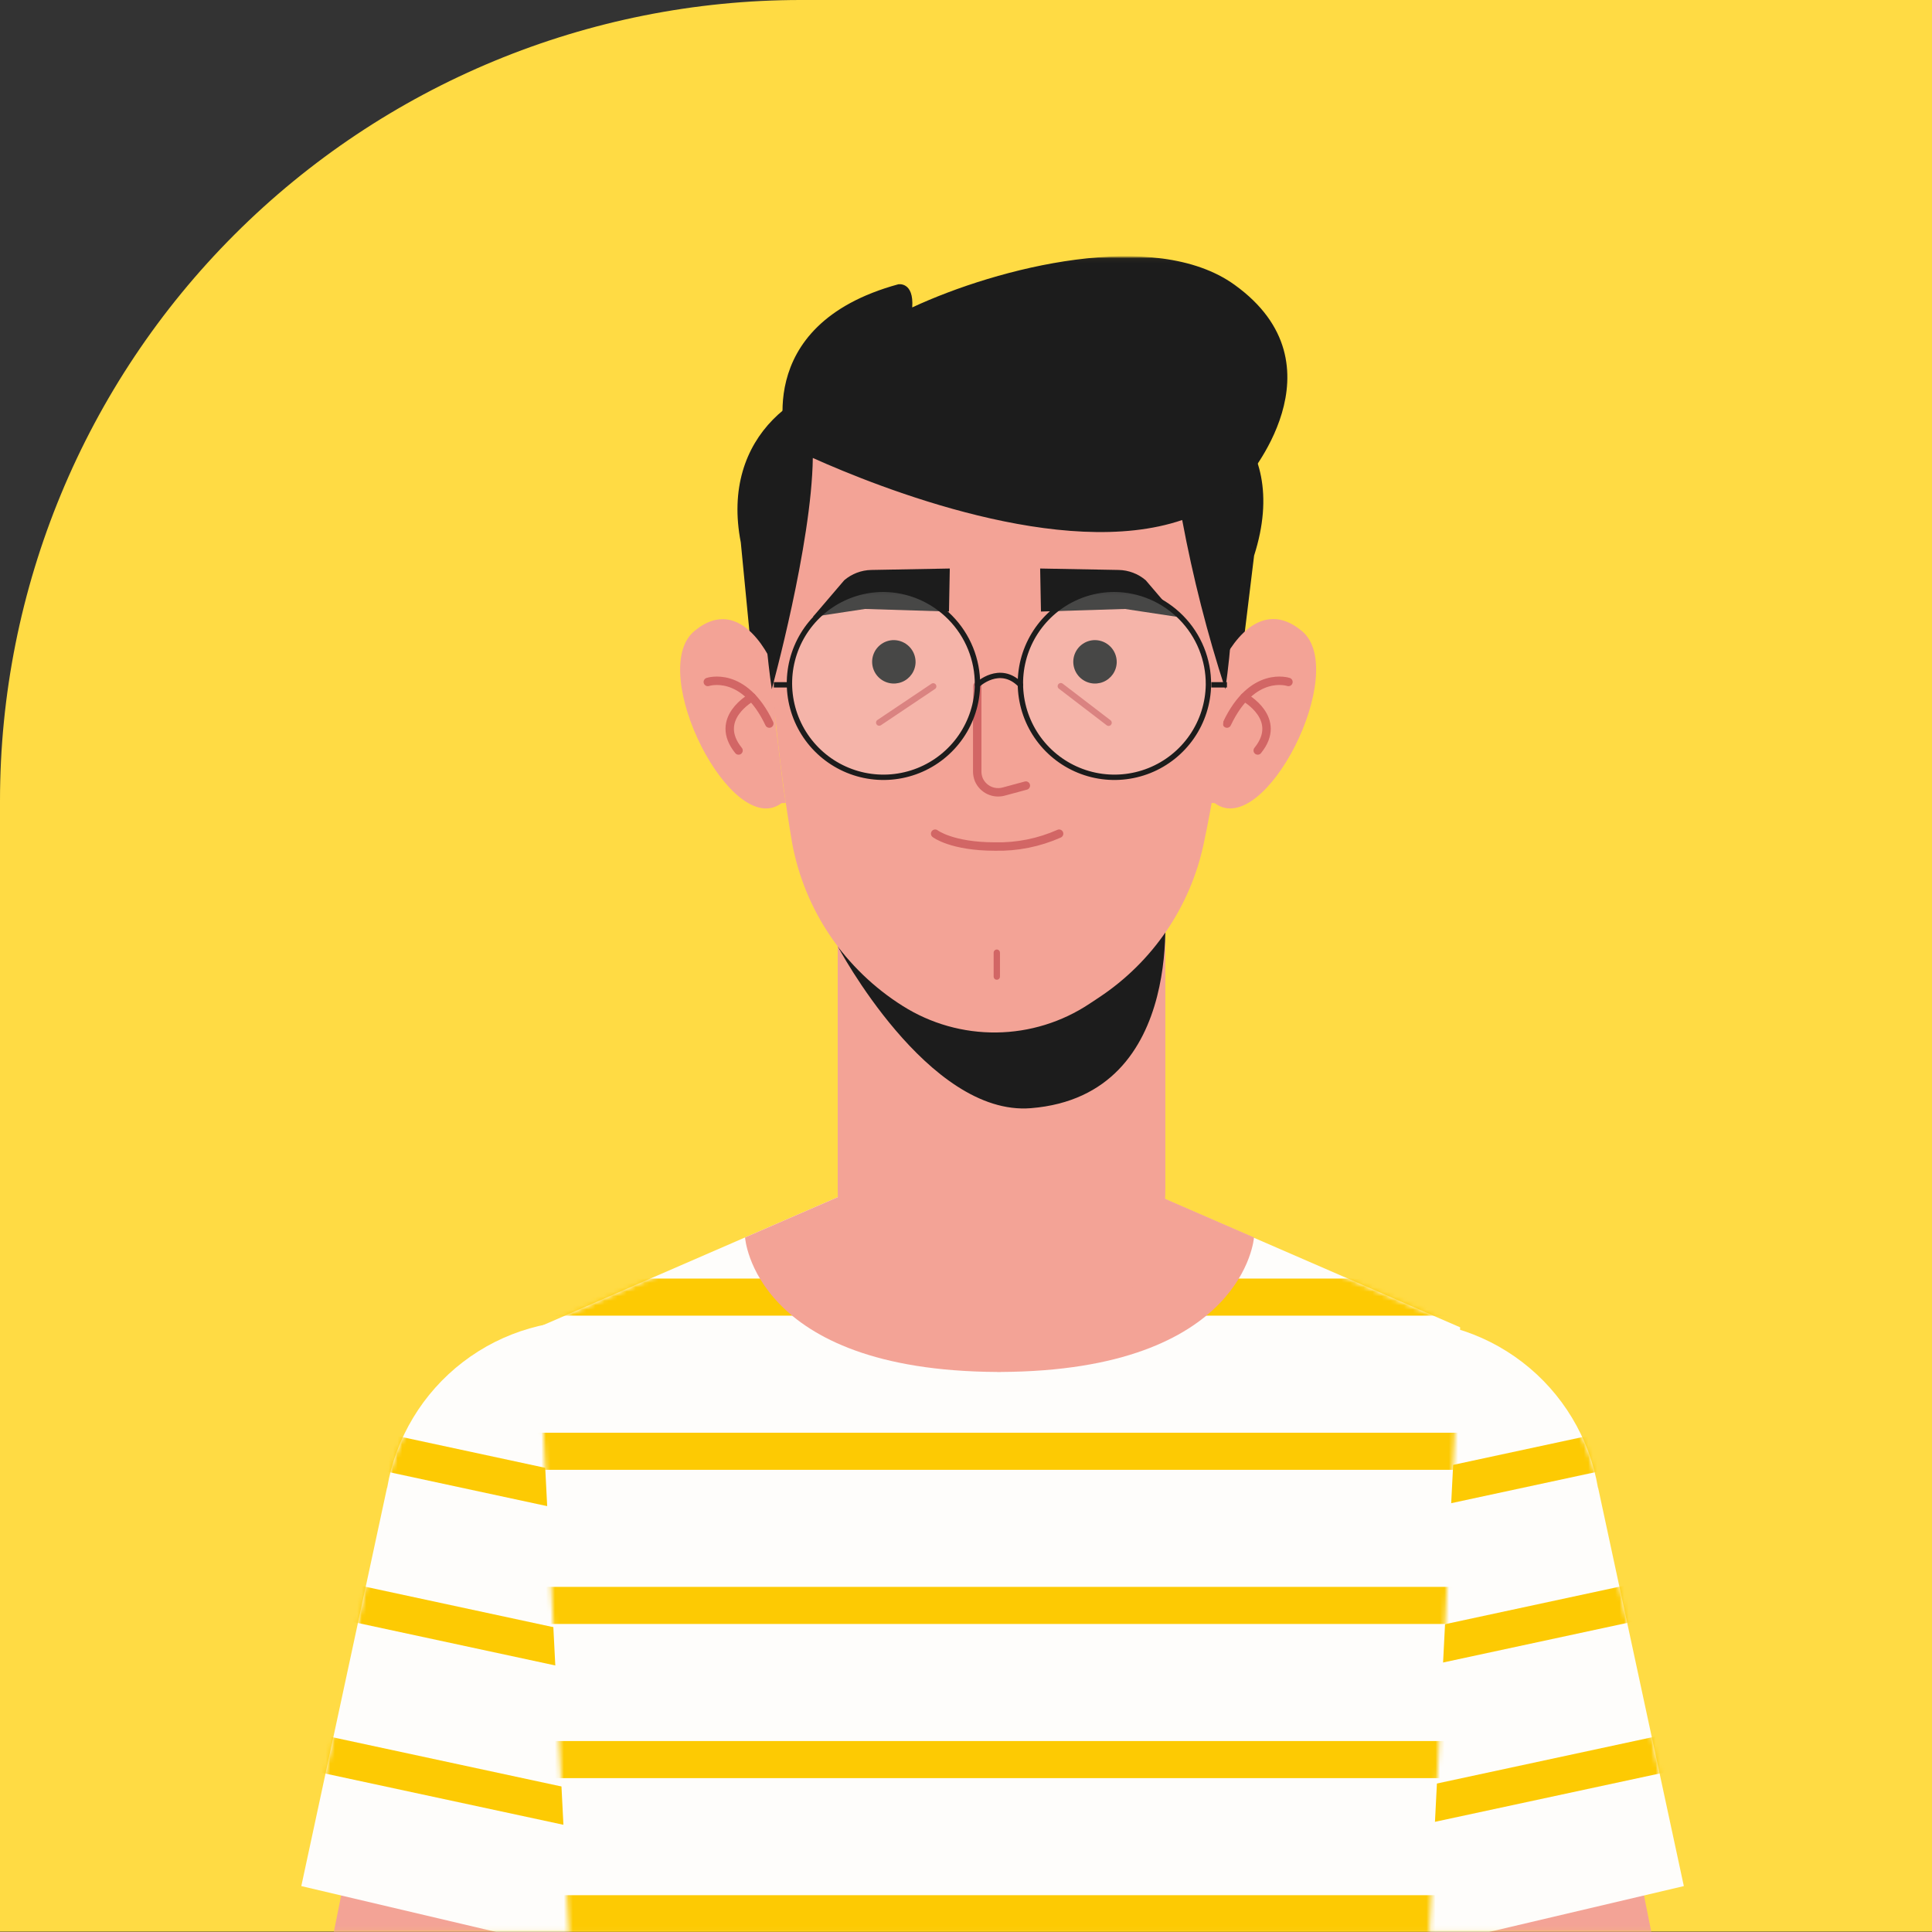
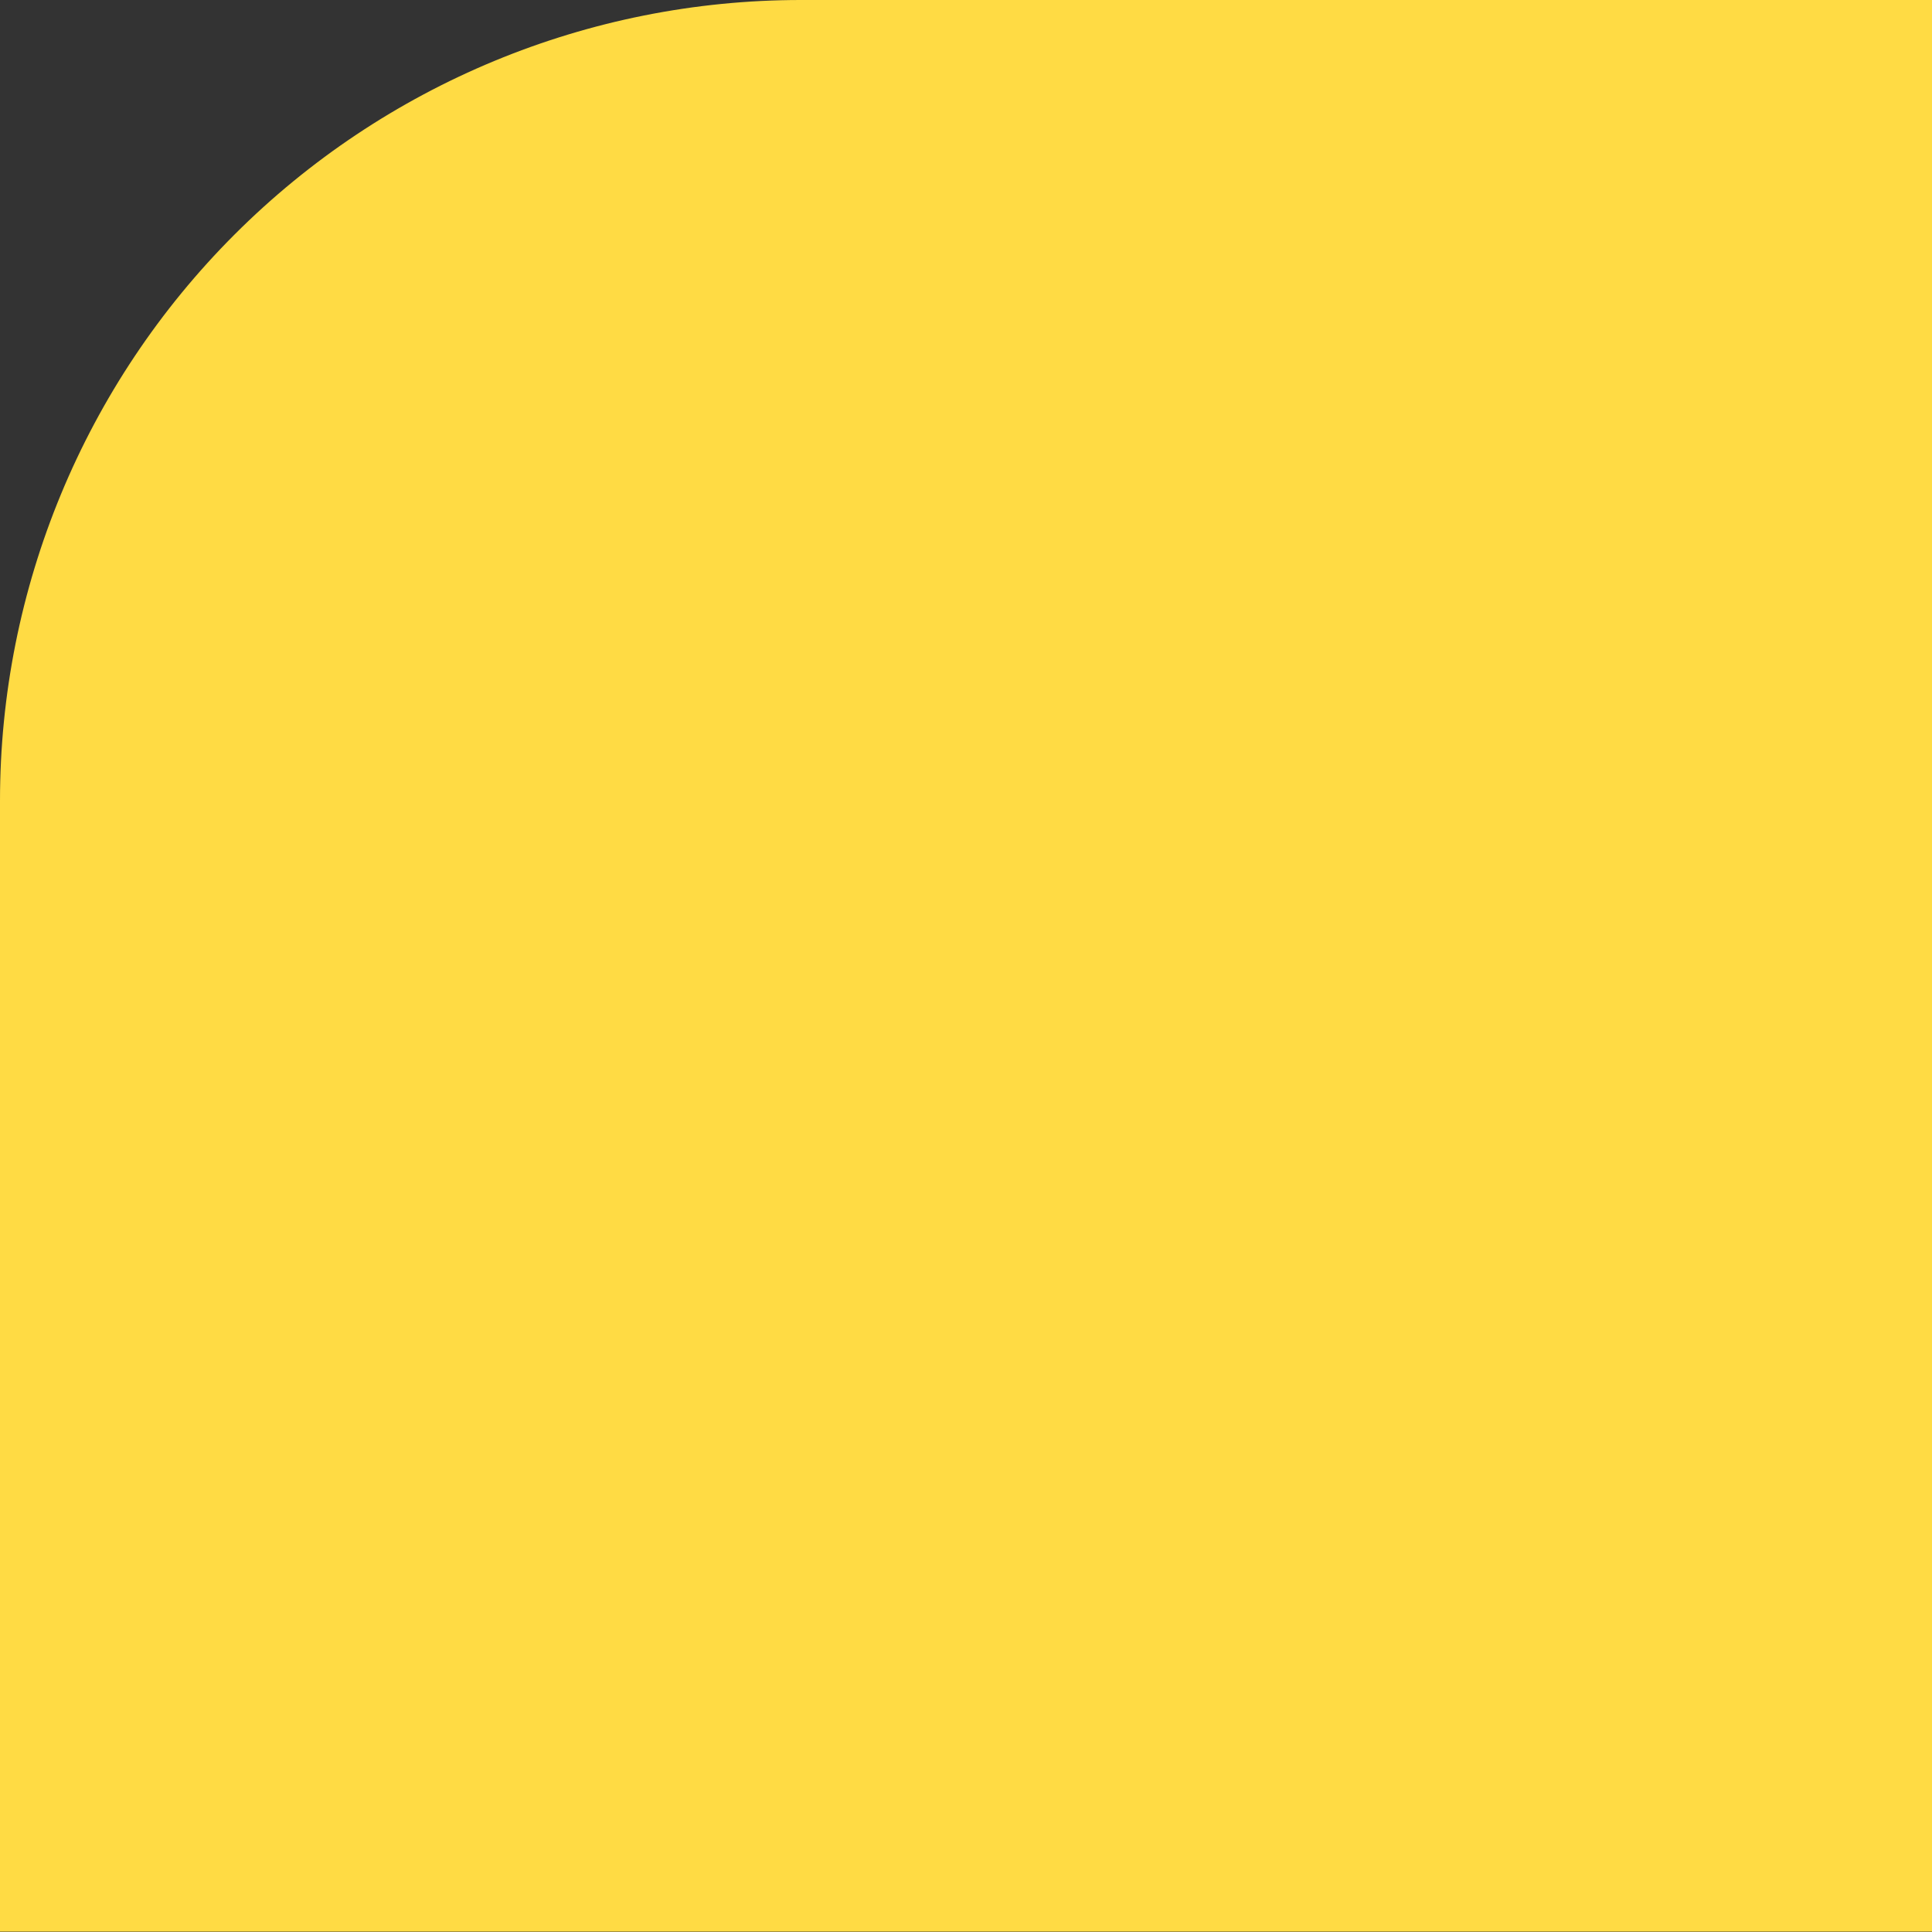
<svg xmlns="http://www.w3.org/2000/svg" width="430" height="430" viewBox="0 0 430 430" fill="none">
  <rect x="0" y="0" width="430" height="430" fill="#333333" stroke="none" />
  <path d="M178.238 0H430V429.922H0V178.206C0 130.943 18.779 85.615 52.205 52.195C85.631 18.775 130.967 0 178.238 0Z" fill="#FFDB44" />
  <mask id="mask0_1940_2" style="mask-type:luminance" maskUnits="userSpaceOnUse" x="0" y="0" width="430" height="430">
    <path d="M178.238 0H430V429.922H0V178.206C0 130.943 18.779 85.615 52.205 52.195C85.631 18.775 130.967 0 178.238 0Z" fill="white" />
  </mask>
  <g mask="url(#mask0_1940_2)">
    <mask id="mask1_1940_2" style="mask-type:luminance" maskUnits="userSpaceOnUse" x="0" y="57" width="442" height="1189">
-       <path d="M441.403 57.021H0.424V1245.55H441.403V57.021Z" fill="white" />
-     </mask>
+       </mask>
    <g mask="url(#mask1_1940_2)">
      <mask id="mask2_1940_2" style="mask-type:luminance" maskUnits="userSpaceOnUse" x="0" y="57" width="442" height="1189">
        <path d="M441.402 57.028H0.423V1245.55H441.402V57.028Z" fill="white" />
      </mask>
      <g mask="url(#mask2_1940_2)">
        <path d="M95.839 322.21C86.238 370.994 63.441 483.932 53.38 533.703C52.017 540.278 53.165 547.126 56.598 552.898C60.032 558.67 65.502 562.948 71.932 564.889C75.29 565.855 78.807 566.143 82.278 565.738C85.749 565.332 89.104 564.241 92.149 562.527C95.194 560.813 97.868 558.511 100.015 555.755C102.161 552.998 103.739 549.843 104.655 546.471L163.634 336.662C164.67 332.006 164.749 327.188 163.864 322.501C162.98 317.814 161.151 313.356 158.489 309.398C155.826 305.439 152.386 302.064 148.378 299.477C144.37 296.89 139.877 295.146 135.174 294.35C126.284 292.986 117.212 295.129 109.873 300.326C102.534 305.523 97.502 313.369 95.839 322.205" fill="#F3A396" />
        <path d="M174.916 339.409C175.12 328.14 171.057 317.21 163.541 308.809C156.025 300.409 145.611 295.158 134.387 294.111C123.163 293.063 111.957 296.295 103.015 303.159C94.074 310.023 88.057 320.012 86.171 331.125H86.138L67.06 419.782L153.902 440.234L172.884 352.982C174.236 348.579 174.921 343.999 174.916 339.393" fill="#FEFDFB" />
      </g>
      <mask id="mask3_1940_2" style="mask-type:luminance" maskUnits="userSpaceOnUse" x="67" y="293" width="108" height="148">
        <path d="M86.168 331.122H86.135L67.057 419.78L153.899 440.234L172.881 352.982C174.233 348.579 174.918 343.999 174.913 339.393C175.113 328.125 171.048 317.198 163.531 308.8C156.013 300.403 145.6 295.155 134.377 294.109C123.154 293.063 111.95 296.296 103.01 303.16C94.07 310.024 88.054 320.012 86.168 331.122Z" fill="white" />
      </mask>
      <g mask="url(#mask3_1940_2)">
        <path d="M0.422 379.256L2.104 371.183L230.652 420.347L228.972 428.414L0.422 379.256Z" fill="#FDCA03" />
-         <path d="M7.411 345.689L9.093 337.616L237.642 386.78L235.961 394.846L7.411 345.689Z" fill="#FDCA03" />
        <path d="M14.4 312.121L16.082 304.049L244.631 353.213L242.951 361.279L14.4 312.121Z" fill="#FDCA03" />
      </g>
      <mask id="mask4_1940_2" style="mask-type:luminance" maskUnits="userSpaceOnUse" x="0" y="57" width="442" height="1189">
        <path d="M441.402 57.028H0.423V1245.55H441.402V57.028Z" fill="white" />
      </mask>
      <g mask="url(#mask4_1940_2)">
-         <path d="M345.99 322.21C355.591 370.994 378.387 483.932 388.449 533.703C389.812 540.278 388.664 547.126 385.23 552.898C381.797 558.67 376.326 562.948 369.896 564.889C366.538 565.855 363.022 566.143 359.551 565.738C356.08 565.332 352.725 564.241 349.68 562.527C346.635 560.813 343.961 558.511 341.814 555.755C339.667 552.998 338.09 549.843 337.174 546.471L278.195 336.662C277.158 332.006 277.08 327.188 277.964 322.501C278.849 317.814 280.678 313.356 283.34 309.398C286.002 305.439 289.442 302.064 293.45 299.477C297.459 296.89 301.951 295.146 306.655 294.35C315.545 292.986 324.617 295.129 331.956 300.326C339.295 305.523 344.327 313.369 345.99 322.205" fill="#F3A396" />
        <path d="M266.911 339.409C266.707 328.14 270.77 317.21 278.286 308.809C285.802 300.409 296.215 295.158 307.44 294.111C318.664 293.063 329.87 296.295 338.811 303.159C347.753 310.023 353.77 320.012 355.656 331.125H355.689L374.767 419.782L287.921 440.234L268.943 352.982C267.591 348.579 266.906 343.999 266.911 339.393" fill="#FEFDFB" />
      </g>
      <mask id="mask5_1940_2" style="mask-type:luminance" maskUnits="userSpaceOnUse" x="266" y="293" width="109" height="148">
        <path d="M266.91 339.407C266.905 344.012 267.59 348.592 268.942 352.995L287.922 440.238L374.766 419.784L355.688 331.127H355.655C353.769 320.015 347.752 310.026 338.81 303.161C329.869 296.297 318.663 293.065 307.439 294.113C296.214 295.161 285.801 300.411 278.285 308.811C270.769 317.212 266.706 328.142 266.91 339.411" fill="white" />
      </mask>
      <g mask="url(#mask5_1940_2)">
        <path d="M211.092 420.337L439.642 371.179L441.322 379.245L212.774 428.409L211.092 420.337Z" fill="#FDCA03" />
        <path d="M204.103 386.769L432.653 337.612L434.333 345.678L205.784 394.842L204.103 386.769Z" fill="#FDCA03" />
-         <path d="M197.113 353.202L425.663 304.044L427.344 312.111L198.795 361.275L197.113 353.202Z" fill="#FDCA03" />
      </g>
      <mask id="mask6_1940_2" style="mask-type:luminance" maskUnits="userSpaceOnUse" x="0" y="57" width="442" height="1189">
        <path d="M441.402 57.028H0.423V1245.55H441.402V57.028Z" fill="white" />
      </mask>
      <g mask="url(#mask6_1940_2)">
        <path d="M255.329 265.168L221.93 265.654L189.415 265.168L119.757 295.421L133.049 556.241H311.693L324.985 295.421L255.329 265.168Z" fill="#FEFDFB" />
      </g>
      <mask id="mask7_1940_2" style="mask-type:luminance" maskUnits="userSpaceOnUse" x="119" y="265" width="206" height="292">
        <path d="M221.932 265.652L189.417 265.166L119.759 295.419L133.051 556.239H311.695L324.987 295.419L255.329 265.166L221.932 265.652Z" fill="white" />
      </mask>
      <g mask="url(#mask7_1940_2)">
        <path d="M344.455 421.809H110.765V430.065H344.455V421.809Z" fill="#FDCA03" />
        <path d="M344.455 387.498H110.765V395.753H344.455V387.498Z" fill="#FDCA03" />
        <path d="M344.455 353.187H110.765V361.442H344.455V353.187Z" fill="#FDCA03" />
        <path d="M344.455 318.877H110.765V327.133H344.455V318.877Z" fill="#FDCA03" />
        <path d="M344.455 284.566H110.765V292.821H344.455V284.566Z" fill="#FDCA03" />
      </g>
      <mask id="mask8_1940_2" style="mask-type:luminance" maskUnits="userSpaceOnUse" x="0" y="57" width="442" height="1189">
        <path d="M441.402 57.028H0.423V1245.55H441.402V57.028Z" fill="white" />
      </mask>
      <g mask="url(#mask8_1940_2)">
        <path d="M279.099 275.413L255.509 265.166L221.931 265.652L189.416 265.166L165.826 275.413C165.826 275.413 167.72 305.071 221.909 305.352V305.365H222.787V305.352C276.98 305.071 279.099 275.413 279.099 275.413Z" fill="#F3A396" />
        <path d="M222.908 301.46C213.159 301.381 203.841 297.432 197.003 290.484C190.166 283.536 186.369 274.156 186.447 264.409V185.552H259.369V264.409C259.448 274.156 255.651 283.536 248.813 290.484C241.976 297.432 232.657 301.381 222.908 301.46Z" fill="#F3A396" />
        <path d="M186.446 210.604C186.446 210.604 206.509 248.497 229.446 246.644C264.887 243.779 259.014 199.138 259.014 199.138C259.014 199.138 245.265 228.912 223.522 228.939C216.359 228.881 209.303 227.201 202.883 224.025C196.463 220.849 190.846 216.26 186.455 210.602" fill="#1C1C1C" />
        <path d="M168.51 158.207L164.877 120.732C160.193 96.77 178.585 84.093 194.678 84.093H250.378C267.437 84.093 287.761 96.666 279.119 123.673L274.141 164.511L168.51 158.207Z" fill="#1C1C1C" />
        <path d="M270.366 178.749C281.408 187.034 300.511 149.345 289.75 140.435C278.988 131.525 271.877 147.875 271.877 147.875L271.607 161.729L270.027 174.706L269.417 178.703L270.366 178.749Z" fill="#F3A396" />
-         <path d="M286.767 151.782C286.767 151.782 278.764 149.069 273.083 161.045" stroke="#D26665" stroke-width="1.874" stroke-linecap="round" stroke-linejoin="round" />
        <path d="M276.97 155.186C276.97 155.186 285.679 159.92 279.926 167.035" stroke="#D26665" stroke-width="1.874" stroke-linecap="round" stroke-linejoin="round" />
        <path d="M173.938 178.756C162.896 187.041 143.795 149.352 154.554 140.442C165.313 131.532 172.071 148.051 172.071 148.051L172.697 161.738L174.276 174.715L174.887 178.712L173.938 178.756Z" fill="#F3A396" />
        <path d="M157.535 151.782C157.535 151.782 165.538 149.069 171.219 161.045" stroke="#D26665" stroke-width="1.874" stroke-linecap="round" stroke-linejoin="round" />
        <path d="M167.334 155.186C167.334 155.186 158.624 159.92 164.377 167.035" stroke="#D26665" stroke-width="1.874" stroke-linecap="round" stroke-linejoin="round" />
        <path d="M273.991 130.124C273.965 149.542 271.917 168.904 267.882 187.898C264.885 201.86 256.54 214.094 244.633 221.98L242.471 223.412C236.334 227.49 229.148 229.707 221.78 229.795C214.412 229.883 207.175 227.839 200.942 223.909C194.557 219.9 189.073 214.612 184.834 208.379C180.594 202.145 177.693 195.101 176.312 187.691C173.094 168.658 171.226 149.421 170.722 130.124C170.722 130.124 165.927 71.204 221.618 72.349C277.308 73.494 273.975 130.124 273.975 130.124" fill="#F3A396" />
        <path d="M274.746 63.37C257.049 50.651 222.088 59.547 203.032 68.422C203.431 62.63 199.928 63.274 199.928 63.274C166.413 72.425 175.198 99.263 175.198 99.263L175.523 99.423C172.021 107.144 167.473 123.599 171.771 153.384C171.771 153.384 180.656 121.155 180.906 101.927C195.773 108.59 236.53 124.786 263.118 115.738C265.5 128.481 268.705 141.056 272.714 153.384C275.497 134.084 274.329 120.316 272.442 111C274.103 109.832 275.645 108.504 277.045 107.035C277.045 107.035 299.826 81.395 274.751 63.374" fill="#1C1C1C" />
        <path d="M217.497 152.682V171.69C217.497 172.312 217.613 172.927 217.84 173.506C218.293 174.558 219.114 175.408 220.15 175.896C221.186 176.384 222.364 176.477 223.464 176.157L228.321 174.845" stroke="#D26665" stroke-width="1.874" stroke-linecap="round" stroke-linejoin="round" />
-         <path d="M203.778 147.381C203.762 148.333 203.465 149.26 202.925 150.044C202.384 150.828 201.623 151.435 200.739 151.789C199.854 152.143 198.885 152.227 197.952 152.032C197.02 151.836 196.166 151.369 195.497 150.69C194.829 150.011 194.377 149.15 194.197 148.214C194.016 147.279 194.117 146.311 194.485 145.433C194.853 144.554 195.473 143.804 196.266 143.276C197.059 142.748 197.991 142.467 198.943 142.467C200.236 142.478 201.472 143.002 202.378 143.923C203.285 144.845 203.788 146.088 203.778 147.381Z" fill="#1C1C1C" />
+         <path d="M203.778 147.381C203.762 148.333 203.465 149.26 202.925 150.044C202.384 150.828 201.623 151.435 200.739 151.789C199.854 152.143 198.885 152.227 197.952 152.032C197.02 151.836 196.166 151.369 195.497 150.69C194.829 150.011 194.377 149.15 194.197 148.214C194.853 144.554 195.473 143.804 196.266 143.276C197.059 142.748 197.991 142.467 198.943 142.467C200.236 142.478 201.472 143.002 202.378 143.923C203.285 144.845 203.788 146.088 203.778 147.381Z" fill="#1C1C1C" />
        <path d="M248.548 147.381C248.532 148.333 248.235 149.26 247.694 150.044C247.153 150.828 246.393 151.435 245.508 151.789C244.624 152.143 243.654 152.227 242.722 152.032C241.789 151.836 240.935 151.369 240.267 150.69C239.599 150.011 239.146 149.15 238.966 148.214C238.786 147.279 238.886 146.311 239.254 145.433C239.623 144.554 240.242 143.804 241.035 143.276C241.829 142.748 242.76 142.467 243.713 142.467C245.006 142.478 246.241 143.002 247.148 143.923C248.054 144.845 248.558 146.088 248.548 147.381Z" fill="#1C1C1C" />
        <path d="M207.705 152.76L195.681 160.824" stroke="#D26665" stroke-width="1.406" stroke-linecap="round" stroke-linejoin="round" />
        <path d="M236.099 152.718L246.737 160.864" stroke="#D26665" stroke-width="1.406" stroke-linecap="round" stroke-linejoin="round" />
        <path d="M208.133 185.55C208.133 185.55 211.805 188.41 221.463 188.41C226.369 188.519 231.238 187.542 235.722 185.55" stroke="#D26665" stroke-width="1.874" stroke-linecap="round" stroke-linejoin="round" />
        <path d="M221.856 212.034V217.354" stroke="#D26665" stroke-width="1.406" stroke-linecap="round" stroke-linejoin="round" />
        <path d="M211.213 136.111L211.393 126.533L193.912 126.854C191.703 126.899 189.577 127.708 187.897 129.144L180.937 137.288L192.522 135.534L211.213 136.111Z" fill="#1C1C1C" />
        <path d="M231.684 136.111L231.504 126.533L248.985 126.854C251.194 126.899 253.32 127.708 255 129.144L261.96 137.288L250.375 135.534L231.684 136.111Z" fill="#1C1C1C" />
        <g opacity="0.19">
          <mask id="mask9_1940_2" style="mask-type:luminance" maskUnits="userSpaceOnUse" x="227" y="131" width="42" height="43">
            <path d="M268.96 131.155H227.112V173.682H268.96V131.155Z" fill="white" />
          </mask>
          <g mask="url(#mask9_1940_2)">
            <path d="M268.961 152.417C268.895 156.541 267.611 160.553 265.271 163.949C262.931 167.345 259.639 169.974 255.81 171.506C251.98 173.037 247.783 173.403 243.746 172.558C239.709 171.712 236.012 169.693 233.119 166.753C230.226 163.814 228.267 160.085 227.487 156.035C226.707 151.986 227.141 147.796 228.735 143.992C230.33 140.189 233.012 136.941 236.447 134.657C239.881 132.373 243.914 131.155 248.039 131.155C253.633 131.202 258.98 133.468 262.903 137.455C266.827 141.442 269.006 146.824 268.961 152.417Z" fill="#FEFDFB" />
          </g>
        </g>
        <g opacity="0.19">
          <mask id="mask10_1940_2" style="mask-type:luminance" maskUnits="userSpaceOnUse" x="175" y="131" width="43" height="43">
            <path d="M217.558 131.155H175.71V173.682H217.558V131.155Z" fill="white" />
          </mask>
          <g mask="url(#mask10_1940_2)">
            <path d="M217.559 152.417C217.492 156.541 216.208 160.553 213.868 163.949C211.529 167.345 208.237 169.974 204.407 171.506C200.578 173.037 196.381 173.403 192.344 172.558C188.307 171.712 184.609 169.693 181.717 166.753C178.824 163.814 176.864 160.085 176.085 156.035C175.305 151.986 175.739 147.796 177.333 143.992C178.927 140.189 181.61 136.941 185.044 134.657C188.479 132.373 192.511 131.155 196.636 131.155C202.23 131.202 207.577 133.468 211.501 137.455C215.424 141.442 217.604 146.824 217.559 152.417Z" fill="#FEFDFB" />
          </g>
        </g>
        <path d="M217.556 152.417C217.489 156.541 216.205 160.553 213.866 163.949C211.526 167.345 208.234 169.974 204.404 171.506C200.575 173.037 196.378 173.403 192.341 172.558C188.304 171.712 184.607 169.693 181.714 166.753C178.821 163.814 176.862 160.085 176.082 156.035C175.302 151.986 175.736 147.796 177.33 143.992C178.924 140.189 181.607 136.941 185.041 134.657C188.476 132.373 192.509 131.155 196.633 131.155C202.228 131.202 207.574 133.468 211.498 137.455C215.422 141.442 217.601 146.824 217.556 152.417Z" stroke="#1C1C1C" stroke-width="1.192" stroke-linecap="round" stroke-linejoin="round" />
        <path d="M268.96 152.417C268.894 156.541 267.61 160.553 265.27 163.949C262.93 167.345 259.638 169.974 255.809 171.506C251.979 173.037 247.782 173.403 243.745 172.558C239.708 171.712 236.011 169.693 233.118 166.753C230.225 163.814 228.266 160.085 227.486 156.035C226.706 151.986 227.14 147.796 228.734 143.992C230.329 140.189 233.011 136.941 236.446 134.657C239.88 132.373 243.913 131.155 248.038 131.155C253.632 131.202 258.979 133.468 262.902 137.455C266.826 141.442 269.005 146.824 268.96 152.417Z" stroke="#1C1C1C" stroke-width="1.192" stroke-linecap="round" stroke-linejoin="round" />
        <path d="M217.561 152.42C217.561 152.42 222.516 147.719 227.114 152.42" stroke="#1C1C1C" stroke-width="1.192" stroke-linecap="round" stroke-linejoin="round" />
        <path d="M175.711 152.42H172.232" stroke="#1C1C1C" stroke-width="1.192" />
        <path d="M273.076 152.42H269.598" stroke="#1C1C1C" stroke-width="1.192" />
      </g>
    </g>
  </g>
</svg>